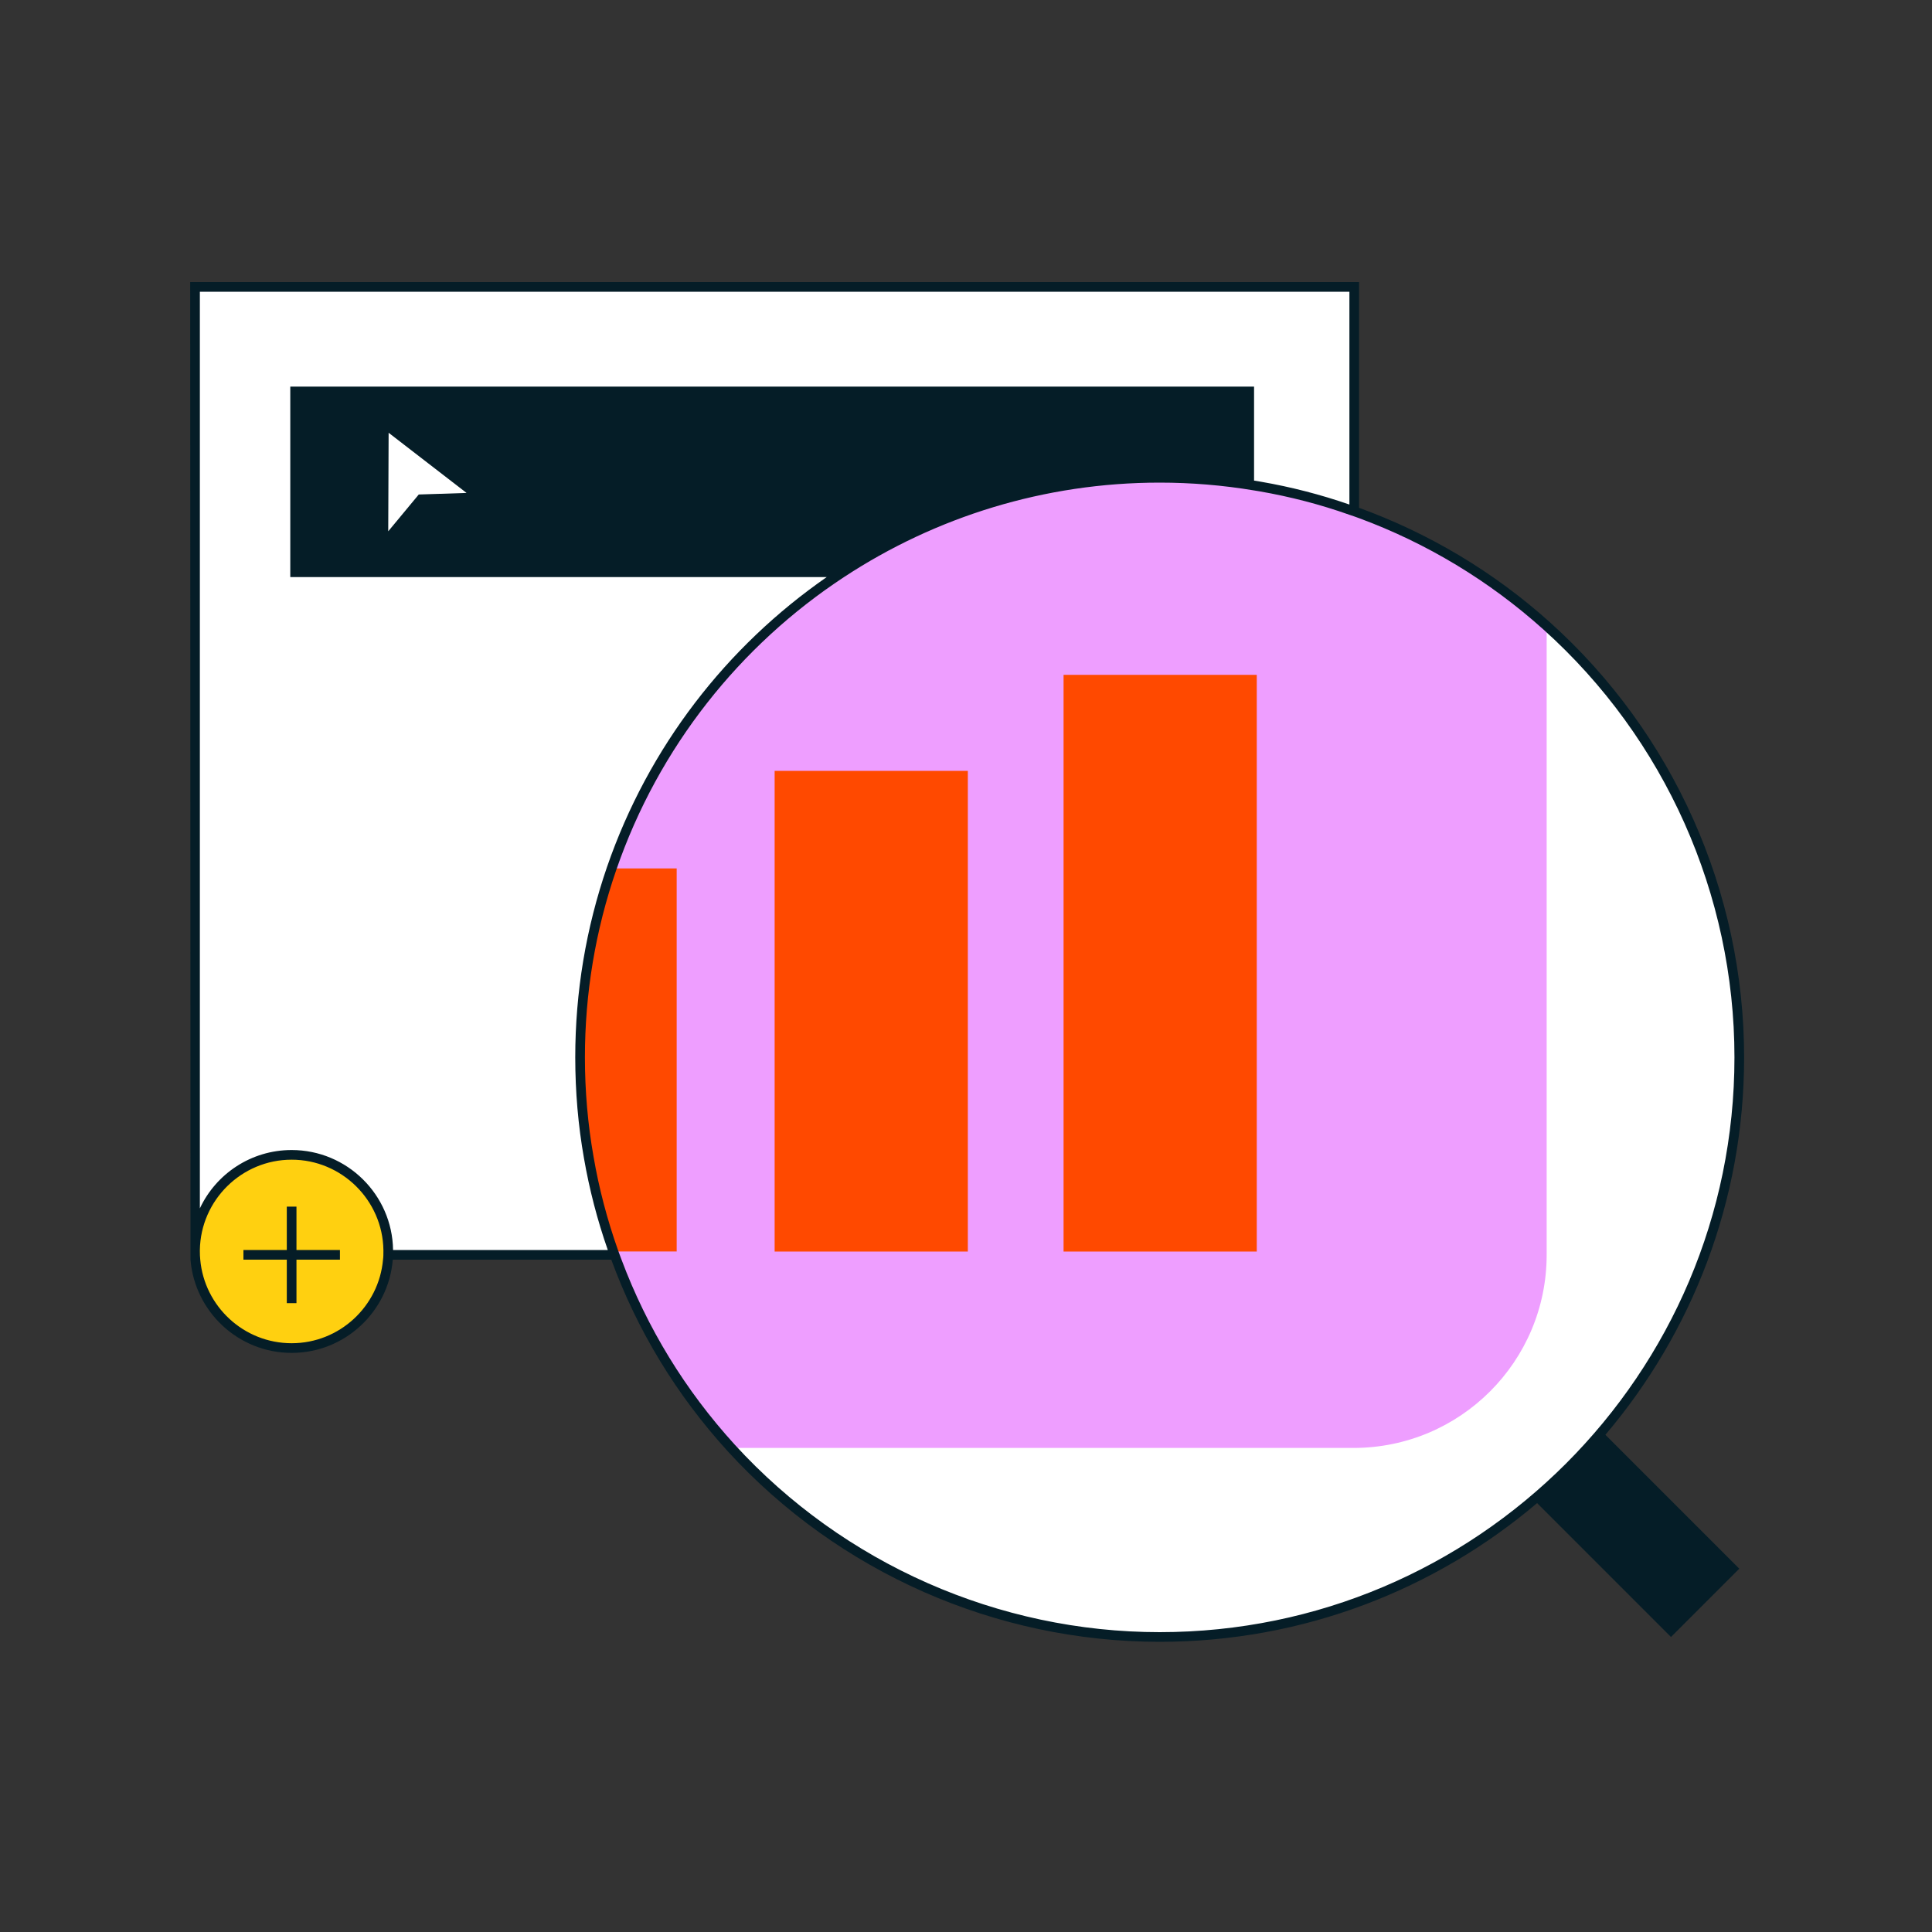
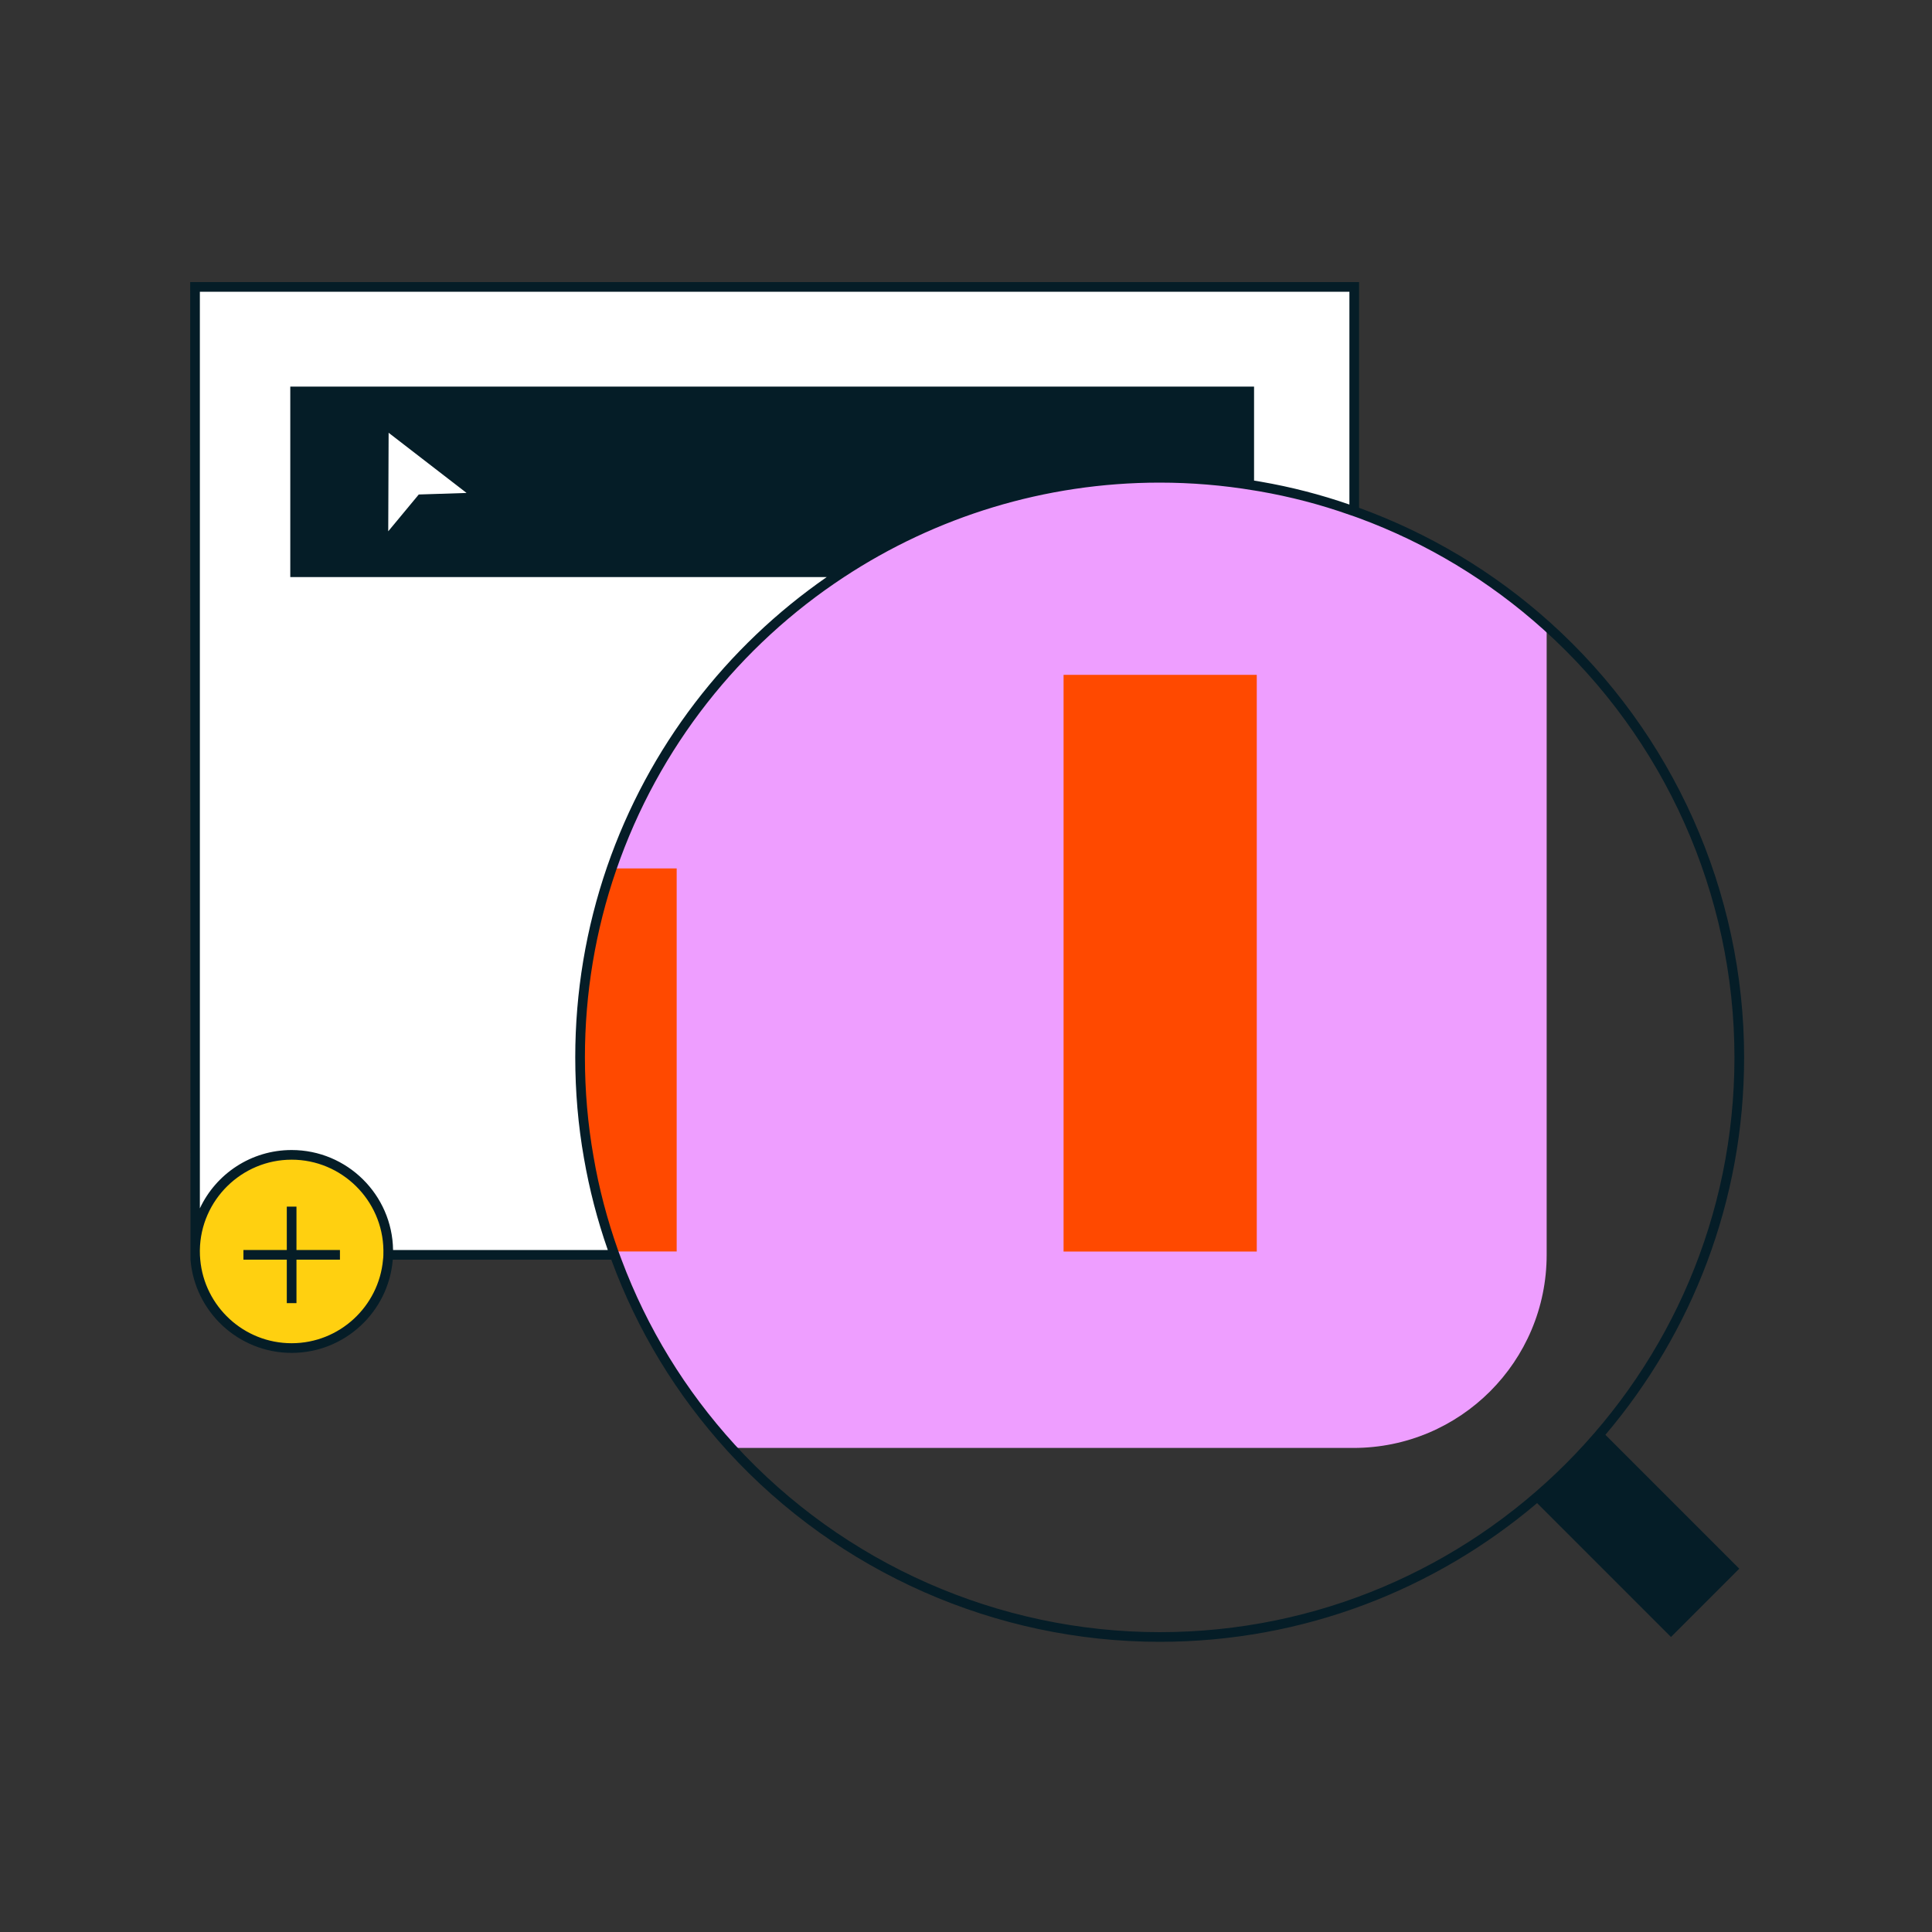
<svg xmlns="http://www.w3.org/2000/svg" id="ikony" viewBox="0 0 200 200">
  <rect x="0" y="0" width="200" height="200" fill="#333333" stroke="none" />
  <defs>
    <style>
      .cls-1 {
        fill: #051d27;
      }

      .cls-1, .cls-2, .cls-3, .cls-4, .cls-5, .cls-6 {
        stroke-width: 0px;
      }

      .cls-2 {
        fill: none;
      }

      .cls-3 {
        fill: #fff;
      }

      .cls-4 {
        fill: #ffd010;
      }

      .cls-5 {
        fill: #ee9eff;
      }

      .cls-6 {
        fill: #ff4900;
      }
    </style>
  </defs>
  <rect class="cls-2" y="0" width="200" height="200" />
  <g>
    <rect class="cls-3" x="20.19" y="29.69" width="120" height="100.2" />
-     <path class="cls-3" d="m180.05,109.46c0,33.14-26.86,60-60,60-17.57,0-33.37-7.55-44.35-19.57-5.32-5.84-9.51-12.74-12.2-20.34-1.12-3.14-1.98-6.4-2.56-9.75-.59-3.36-.89-6.81-.89-10.34,0-6.85,1.15-13.43,3.26-19.56,8.11-23.53,30.45-40.44,56.74-40.44,3.55,0,7.02.31,10.4.9,11.29,1.97,21.49,7.1,29.66,14.43,12.24,10.99,19.94,26.93,19.94,44.67Z" />
+     <path class="cls-3" d="m180.05,109.46Z" />
    <path class="cls-5" d="m160.11,64.79v65.1c0,11.05-8.95,20-20,20h-64.41c-9.72-10.67-15.65-24.86-15.65-40.43,0-33.13,26.86-60,60-60,15.4,0,29.44,5.8,40.06,15.33Z" />
    <g>
      <rect class="cls-6" x="110.1" y="69.86" width="20" height="59.7" />
-       <rect class="cls-6" x="80.19" y="79.8" width="20" height="49.76" />
      <path class="cls-6" d="m60.05,109.46c0,3.53.3,6.98.89,10.34.58,3.35,1.44,6.61,2.56,9.75h6.55v-39.65h-6.74c-2.11,6.13-3.26,12.71-3.26,19.56Z" />
    </g>
    <circle class="cls-4" cx="30.19" cy="129.55" r="10" />
    <g>
      <path class="cls-1" d="m180.55,109.46c0-17.15-7.33-33.56-20.1-45.04-5.81-5.22-12.52-9.22-19.76-11.85v-23.37H19.69l.03,101.2c.44,5.4,4.97,9.65,10.47,9.65s10.03-4.25,10.47-9.65h22.62c2.69,7.33,6.74,14,12.05,19.83,11.46,12.54,27.76,19.73,44.72,19.73,14.88,0,28.52-5.41,39.07-14.36l13.86,13.86,7.07-7.07-13.86-13.86c8.95-10.55,14.36-24.19,14.36-39.07Zm-140.86,20.09c0,.29,0,.57-.04.85-.43,4.84-4.51,8.65-9.46,8.65s-9.03-3.81-9.46-8.65c-.03-.28-.04-.56-.04-.85v-.15c.08-5.16,4.32-9.35,9.5-9.35s9.42,4.19,9.5,9.35v.15Zm1-.15c-.08-5.72-4.76-10.35-10.5-10.35-4.2,0-7.83,2.47-9.5,6.04V30.2h119v22.03c-2.97-1.03-6.03-1.82-9.15-2.36-.24-.04-.48-.08-.72-.12v-9.73H30.05v19.72h55.53c-10.34,7.17-18.44,17.54-22.74,30-2.18,6.34-3.29,12.97-3.29,19.72,0,3.53.3,7.04.9,10.43.56,3.23,1.39,6.43,2.47,9.51h-22.23Zm79.36,39.56c-16.68,0-32.71-7.07-43.98-19.4-5.14-5.64-9.08-12.09-11.73-19.16-.13-.33-.25-.66-.37-1h0c-1.11-3.14-1.97-6.39-2.53-9.68-.59-3.33-.89-6.79-.89-10.26,0-6.63,1.09-13.16,3.24-19.39,4.39-12.74,12.83-23.27,23.58-30.33,9.49-6.24,20.78-9.78,32.68-9.78,3.27,0,6.55.27,9.77.81.18.03.37.06.55.09,3.18.55,6.3,1.36,9.32,2.43.34.11.67.23,1,.35,6.99,2.58,13.47,6.48,19.09,11.53,12.57,11.28,19.77,27.43,19.77,44.29,0,32.81-26.69,59.5-59.5,59.5Z" />
      <polygon class="cls-1" points="30.69 124.91 29.69 124.91 29.69 129.4 25.2 129.4 25.2 130.4 29.69 130.4 29.69 134.9 30.69 134.9 30.69 130.4 35.19 130.4 35.19 129.4 30.69 129.4 30.69 124.91" />
    </g>
    <polygon class="cls-3" points="40.23 44.8 40.19 55 43.35 51.19 48.3 51.03 40.23 44.8" />
  </g>
</svg>